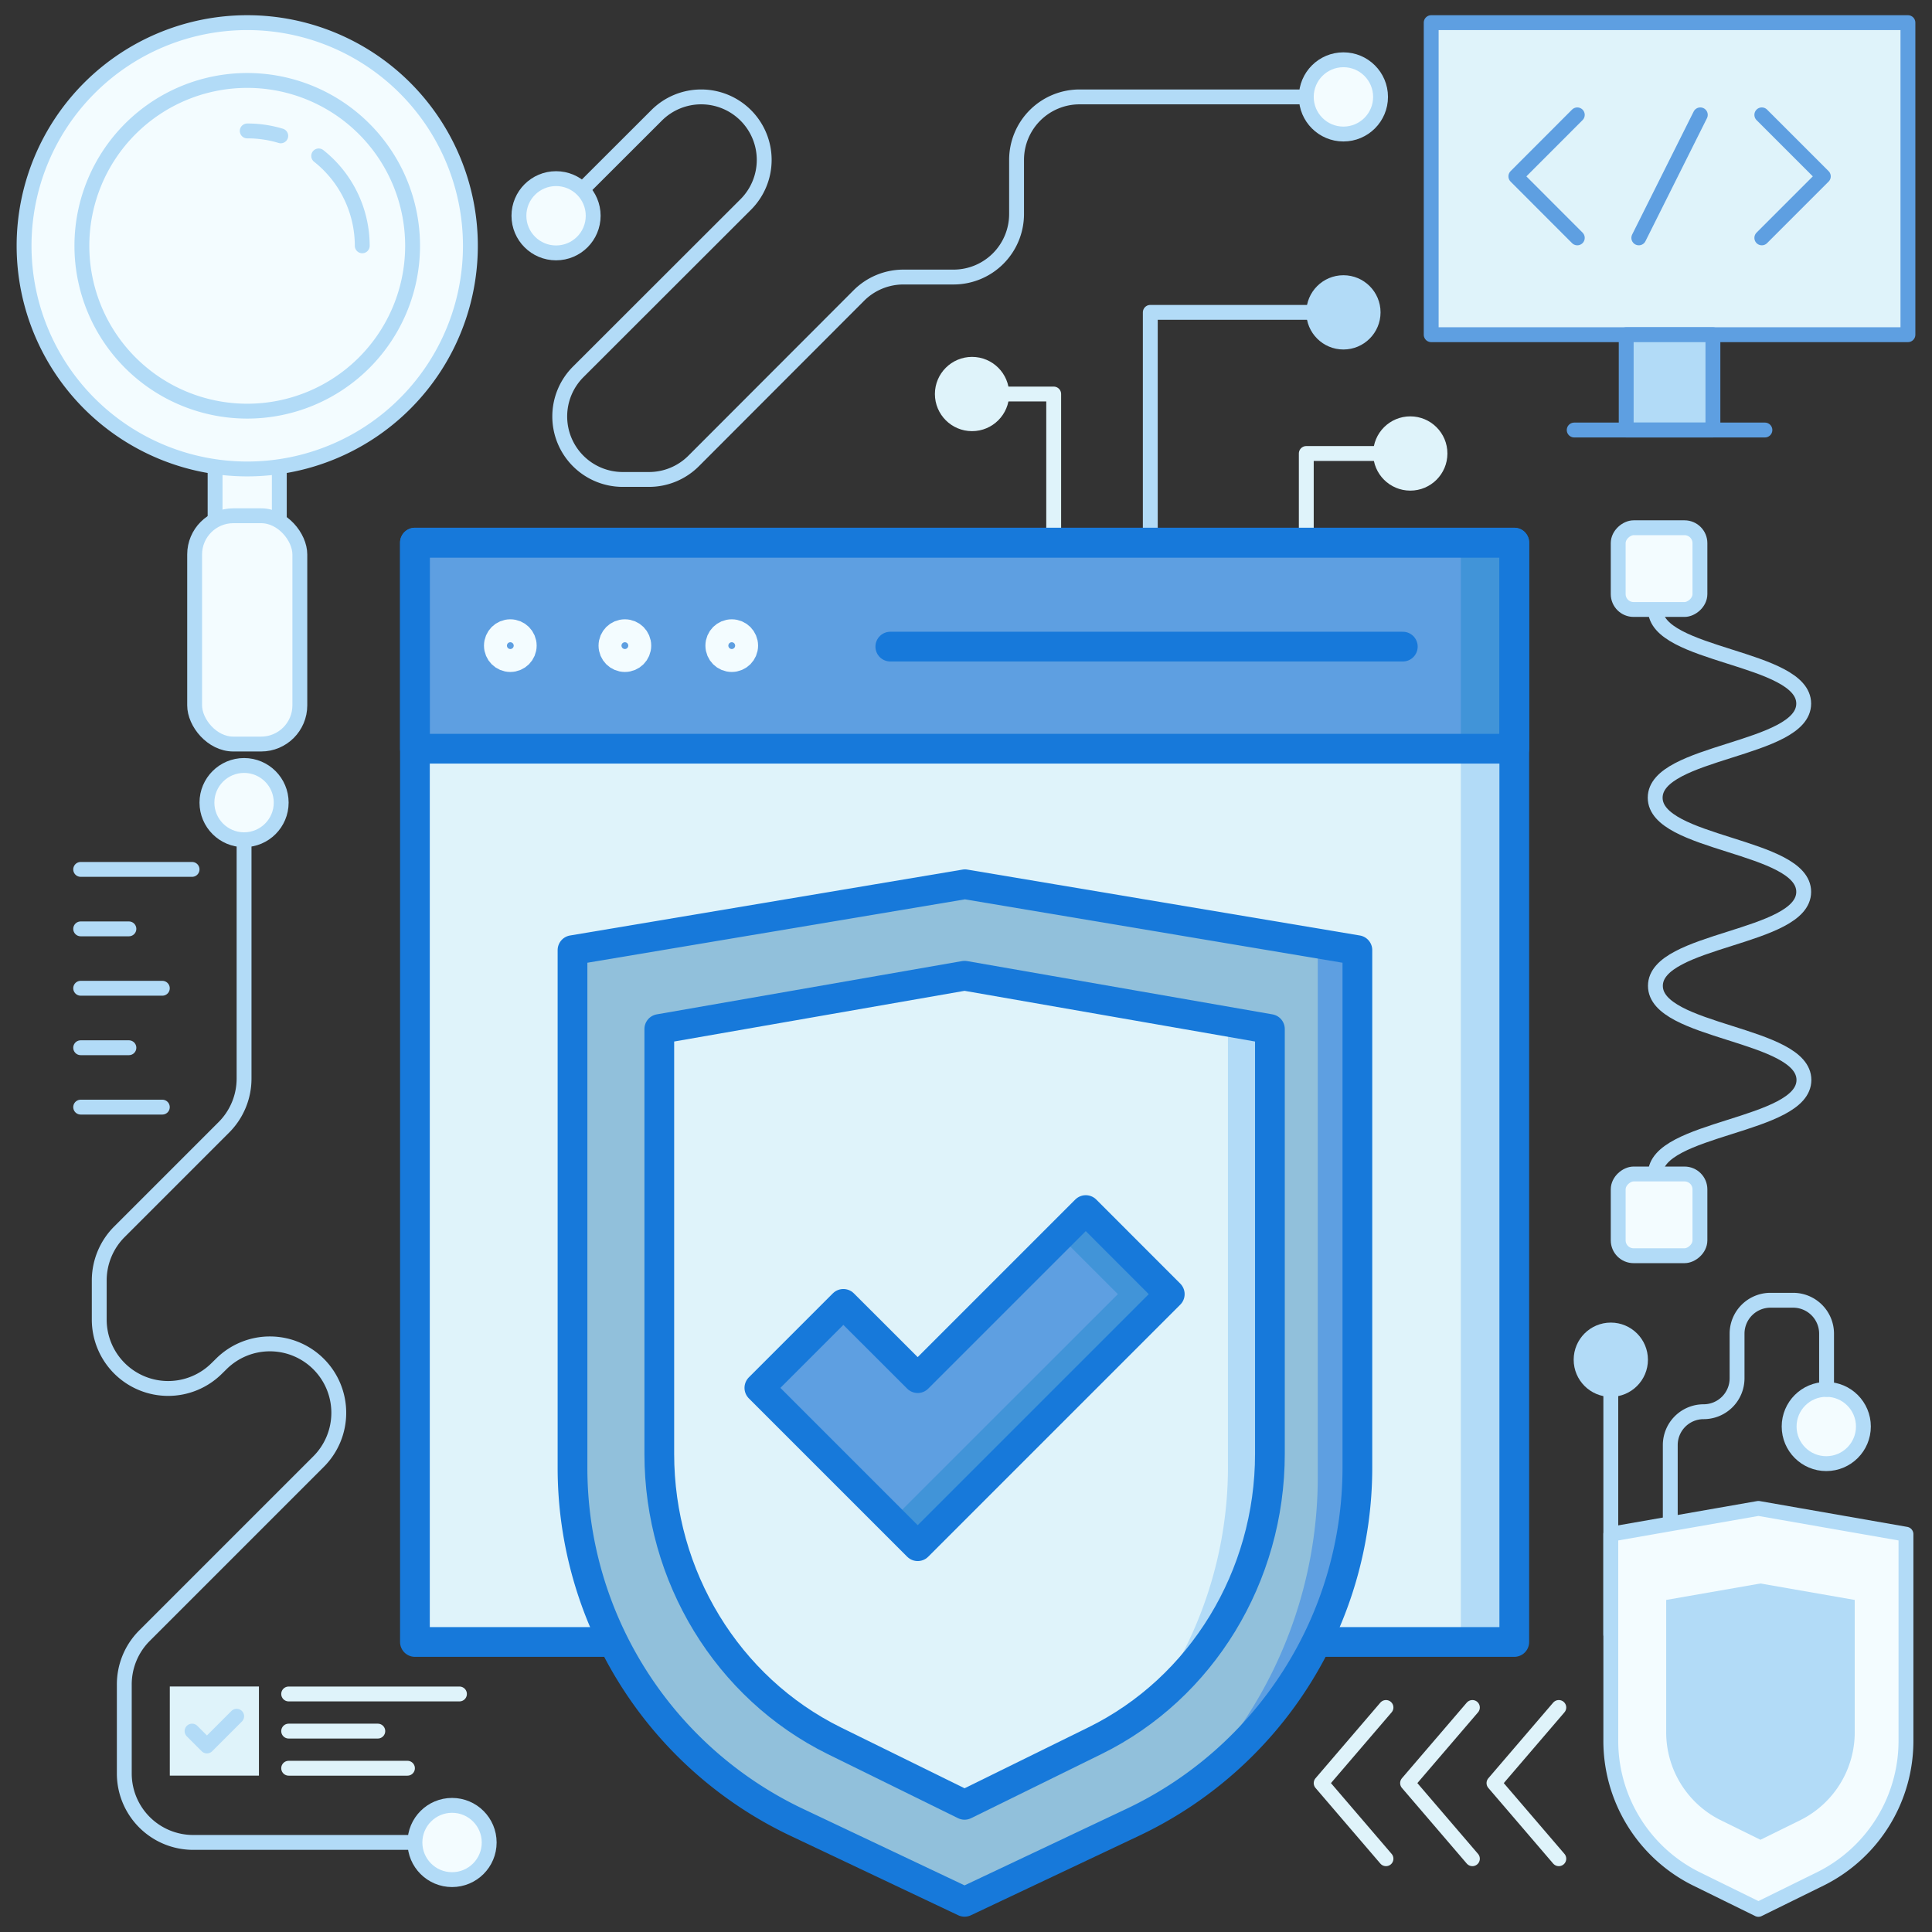
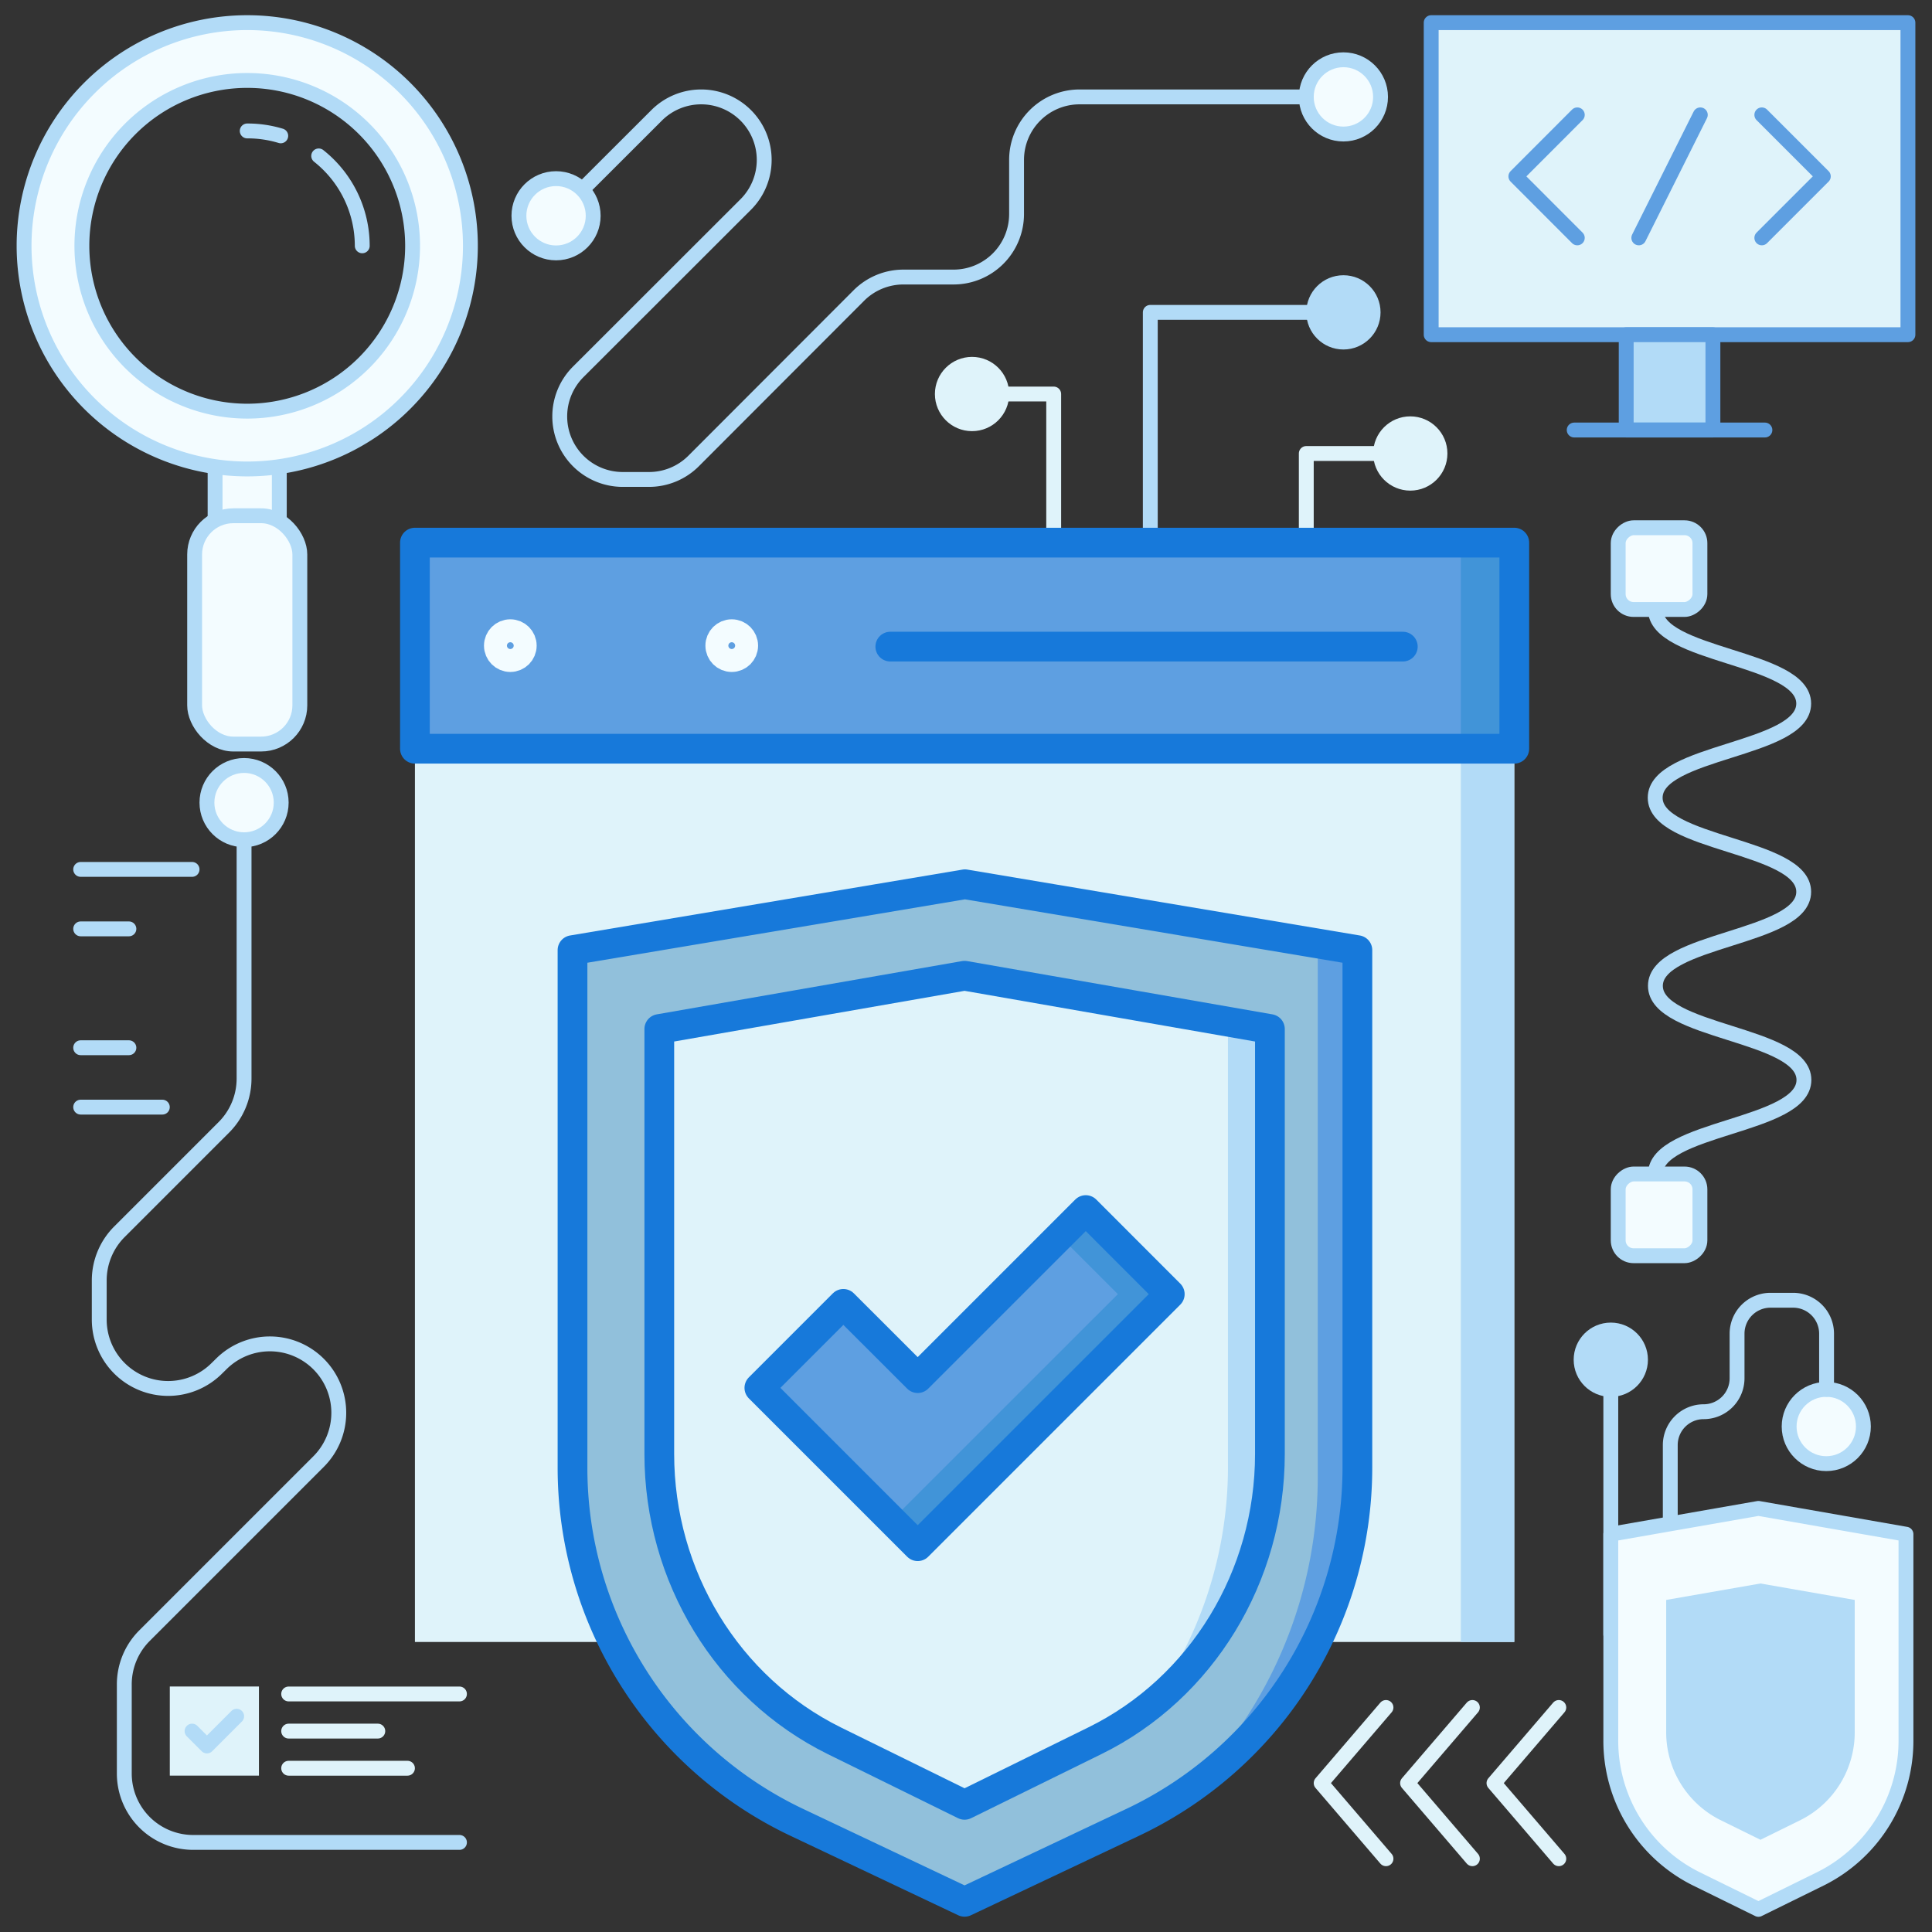
<svg xmlns="http://www.w3.org/2000/svg" id="Layer_1" data-name="Layer 1" viewBox="0 0 256 256">
  <rect x="0" y="0" width="256" height="256" fill="#333333" stroke="none" />
  <defs>
    <style>.cls-1,.cls-11{fill:#f3fcff;}.cls-1,.cls-2{stroke:#b2dbf7;}.cls-1,.cls-12,.cls-2,.cls-4,.cls-8,.cls-9{stroke-linecap:round;stroke-linejoin:round;}.cls-1,.cls-12,.cls-2,.cls-4{stroke-width:1.97px;}.cls-12,.cls-2,.cls-4,.cls-8,.cls-9{fill:none;}.cls-3{fill:#b2dbf7;}.cls-4{stroke:#dff3fa;}.cls-5{fill:#dff3fa;}.cls-6{fill:#5e9fe1;}.cls-7{fill:#4194d8;}.cls-8{stroke:#1779da;}.cls-8,.cls-9{stroke-width:3.94px;}.cls-9{stroke:#f3fcff;}.cls-10{fill:#91c0db;}.cls-12{stroke:#5e9fe1;}</style>
  </defs>
  <title>security, safety, protection, privacy, shield, website, webpage, browser, confirm</title>
  <circle class="cls-1" cx="241.99" cy="189.02" r="4.92" />
  <line class="cls-2" x1="213.44" y1="216.58" x2="213.44" y2="181.15" />
  <path class="cls-2" d="M221.32,216.58v-25.1a4.42,4.42,0,0,1,4.43-4.42h0a4.43,4.43,0,0,0,4.42-4.43v-5.91a4.43,4.43,0,0,1,4.43-4.43h3a4.43,4.43,0,0,1,4.43,4.43v7.38" />
  <circle class="cls-3" cx="213.44" cy="180.17" r="4.92" />
  <polyline class="cls-4" points="187.85 60.09 173.09 60.09 173.09 81.74" />
  <polyline class="cls-2" points="178.01 41.39 152.42 41.39 152.42 80.76" />
  <polyline class="cls-4" points="139.62 79.77 139.62 52.21 127.81 52.21" />
  <circle class="cls-5" cx="186.87" cy="60.09" r="4.92" />
  <circle class="cls-3" cx="178.01" cy="41.39" r="4.92" />
  <circle class="cls-5" cx="128.8" cy="52.21" r="4.92" />
  <polygon class="cls-5" points="151.59 217.57 200.65 217.57 200.65 71.9 54.98 71.9 54.98 217.57 104.03 217.57 151.59 217.57" />
  <polygon class="cls-3" points="198.26 217.57 200.65 217.57 200.65 71.9 193.57 71.9 193.57 217.57 195.95 217.57 198.26 217.57" />
  <rect class="cls-6" x="54.98" y="71.9" width="145.67" height="27.31" />
  <rect class="cls-7" x="193.57" y="71.9" width="7.08" height="27.31" />
-   <polyline class="cls-8" points="151.59 217.57 200.65 217.57 200.65 71.9 54.98 71.9 54.98 217.57 152.09 217.57" />
  <rect class="cls-8" x="54.98" y="71.9" width="145.67" height="27.31" />
  <circle class="cls-9" cx="67.62" cy="85.55" r="1.52" />
-   <circle class="cls-9" cx="82.8" cy="85.55" r="1.52" />
  <circle class="cls-9" cx="96.96" cy="85.55" r="1.52" />
  <line class="cls-8" x1="117.97" y1="85.68" x2="185.88" y2="85.68" />
  <path class="cls-10" d="M150,241.51,127.81,252l-22.19-10.51a52,52,0,0,1-29.76-47V125.9l52-8.73,52,8.73v68.6A52,52,0,0,1,150,241.51Z" />
  <path class="cls-5" d="M145.09,230.65l-17.28,8.5-17.28-8.5c-14.15-7-23.17-21.77-23.17-38v-56.3l40.45-7.06,40.46,7.06v56.3C168.27,208.88,159.24,223.69,145.09,230.65Z" />
  <path class="cls-6" d="M174.61,125v70.28a58.4,58.4,0,0,1-17.48,42.1,52,52,0,0,0,22.64-42.91V125.9Z" />
  <path class="cls-8" d="M150,241.51,127.81,252l-22.19-10.51a52,52,0,0,1-29.76-47V125.9l52-8.73,52,8.73v68.6A52,52,0,0,1,150,241.51Z" />
  <path class="cls-3" d="M162.71,135.34v58.51A53.84,53.84,0,0,1,152.44,226a42.68,42.68,0,0,0,15.83-33.37v-56.3Z" />
  <path class="cls-8" d="M145.09,230.65l-17.28,8.5-17.28-8.5c-14.15-7-23.17-21.77-23.17-38v-56.3l40.45-7.06,40.46,7.06v56.3C168.27,208.88,159.24,223.69,145.09,230.65Z" />
  <polygon class="cls-6" points="121.6 204.88 100.62 183.9 111.75 172.77 121.6 182.61 143.87 160.34 155 171.48 121.6 204.88" />
  <polygon class="cls-7" points="143.87 160.34 141.41 162.8 150.08 171.48 119.14 202.42 121.6 204.88 155 171.48 143.87 160.34" />
  <polygon class="cls-7" points="141.9 160.34 139.44 162.8 148.12 171.48 117.17 202.42 119.63 204.88 153.04 171.48 141.9 160.34" />
  <polygon class="cls-8" points="121.6 204.88 100.62 183.9 111.75 172.77 121.6 182.61 143.87 160.34 155 171.48 121.6 204.88" />
-   <circle class="cls-11" cx="32.76" cy="32.57" r="24.6" />
  <rect class="cls-11" x="28.5" y="57.89" width="8.51" height="15.32" />
  <rect class="cls-2" x="28.5" y="57.89" width="8.51" height="15.32" />
  <path class="cls-11" d="M53.67,11.66a29.57,29.57,0,1,0,0,41.82A29.57,29.57,0,0,0,53.67,11.66ZM17.26,48.06a21.91,21.91,0,1,1,31,0A21.92,21.92,0,0,1,17.26,48.06Z" />
  <rect class="cls-11" x="25.79" y="68.34" width="13.94" height="30.25" rx="5.13" />
  <rect class="cls-2" x="25.79" y="68.34" width="13.94" height="30.25" rx="5.13" />
  <path class="cls-2" d="M62.33,32.57A29.57,29.57,0,1,0,32.76,62.14,29.57,29.57,0,0,0,62.33,32.57Zm-51.48,0A21.91,21.91,0,1,1,32.76,54.48,21.91,21.91,0,0,1,10.85,32.57ZM42.23,20.66A15.2,15.2,0,0,1,48,32.57M32.76,17.35A15.14,15.14,0,0,1,37.2,18" />
  <rect class="cls-5" x="189.64" y="3" width="63.17" height="41.35" />
  <rect class="cls-12" x="189.64" y="3" width="63.17" height="41.35" />
  <rect class="cls-3" x="215.48" y="44.35" width="11.49" height="12.63" />
  <rect class="cls-12" x="215.48" y="44.35" width="11.49" height="12.63" />
  <line class="cls-12" x1="208.59" y1="56.98" x2="233.86" y2="56.98" />
  <polyline class="cls-12" points="209 31.52 200.86 23.37 209 15.22" />
  <polyline class="cls-12" points="233.45 15.22 241.6 23.37 233.45 31.52" />
  <line class="cls-12" x1="225.3" y1="15.22" x2="217.15" y2="31.52" />
  <path class="cls-2" d="M71.71,30.56,87,15.29a8.35,8.35,0,0,1,5.91-2.45h0a8.35,8.35,0,0,1,5.9,14.26L76.62,49.27a8.35,8.35,0,0,0,5.9,14.26H86a8.36,8.36,0,0,0,5.9-2.44L113.8,39.16a8.35,8.35,0,0,1,5.91-2.45h6.64a8.35,8.35,0,0,0,8.35-8.35V21.19a8.35,8.35,0,0,1,8.35-8.35H179" />
  <circle class="cls-1" cx="178.01" cy="12.84" r="4.92" />
  <circle class="cls-1" cx="73.68" cy="28.59" r="4.92" />
  <path class="cls-2" d="M219.35,155.56c0-6.23,19.68-6.23,19.68-12.46s-19.68-6.23-19.68-12.47S239,124.4,239,118.17s-19.68-6.24-19.68-12.47S239,99.47,239,93.23,219.35,87,219.35,80.76" />
  <rect class="cls-1" x="214.43" y="69.93" width="10.83" height="10.83" rx="2.04" transform="translate(295.18 -144.5) rotate(90)" />
  <rect class="cls-1" x="214.43" y="155.56" width="10.83" height="10.83" rx="2.04" transform="translate(380.81 -58.87) rotate(90)" />
  <path class="cls-2" d="M32.34,104.38v38.54a9.13,9.13,0,0,1-2.68,6.46L15.82,163.22a9.13,9.13,0,0,0-2.67,6.46v5.16a9.13,9.13,0,0,0,15.59,6.46l.56-.55a9.13,9.13,0,0,1,15.59,6.46h0a9.13,9.13,0,0,1-2.68,6.46L19.14,216.74a9.13,9.13,0,0,0-2.67,6.46V235a9.13,9.13,0,0,0,9.13,9.13H60.88" />
  <line class="cls-2" x1="10.69" y1="115.2" x2="25.45" y2="115.2" />
  <line class="cls-2" x1="10.69" y1="123.08" x2="17.08" y2="123.08" />
-   <line class="cls-2" x1="10.69" y1="130.95" x2="21.51" y2="130.95" />
  <line class="cls-2" x1="10.69" y1="138.83" x2="17.08" y2="138.83" />
  <line class="cls-2" x1="10.69" y1="146.7" x2="21.51" y2="146.7" />
  <circle class="cls-1" cx="32.34" cy="106.35" r="4.92" />
-   <circle class="cls-1" cx="59.9" cy="244.14" r="4.92" />
  <path class="cls-1" d="M241.35,248.89,233,253l-8.36-4.11a20.41,20.41,0,0,1-11.2-18.39V203.29L233,199.87l19.55,3.42V230.5A20.41,20.41,0,0,1,241.35,248.89Z" />
  <path class="cls-3" d="M238.61,241.15l-5.34,2.63-5.34-2.63a13,13,0,0,1-7.15-11.75V212l12.49-2.18L245.76,212V229.4A13,13,0,0,1,238.61,241.15Z" />
  <polyline class="cls-4" points="206.55 246.29 197.96 236.27 206.55 226.25" />
  <polyline class="cls-4" points="195.1 246.29 186.51 236.27 195.1 226.25" />
  <polyline class="cls-4" points="183.65 246.29 175.06 236.27 183.65 226.25" />
  <rect class="cls-5" x="22.5" y="223.47" width="11.81" height="11.81" />
  <polyline class="cls-2" points="25.45 229.38 27.42 231.35 31.36 227.41" />
  <line class="cls-4" x1="38.25" y1="229.38" x2="50.06" y2="229.38" />
  <line class="cls-4" x1="38.25" y1="234.3" x2="53.99" y2="234.3" />
  <line class="cls-4" x1="38.25" y1="224.46" x2="60.88" y2="224.46" />
</svg>